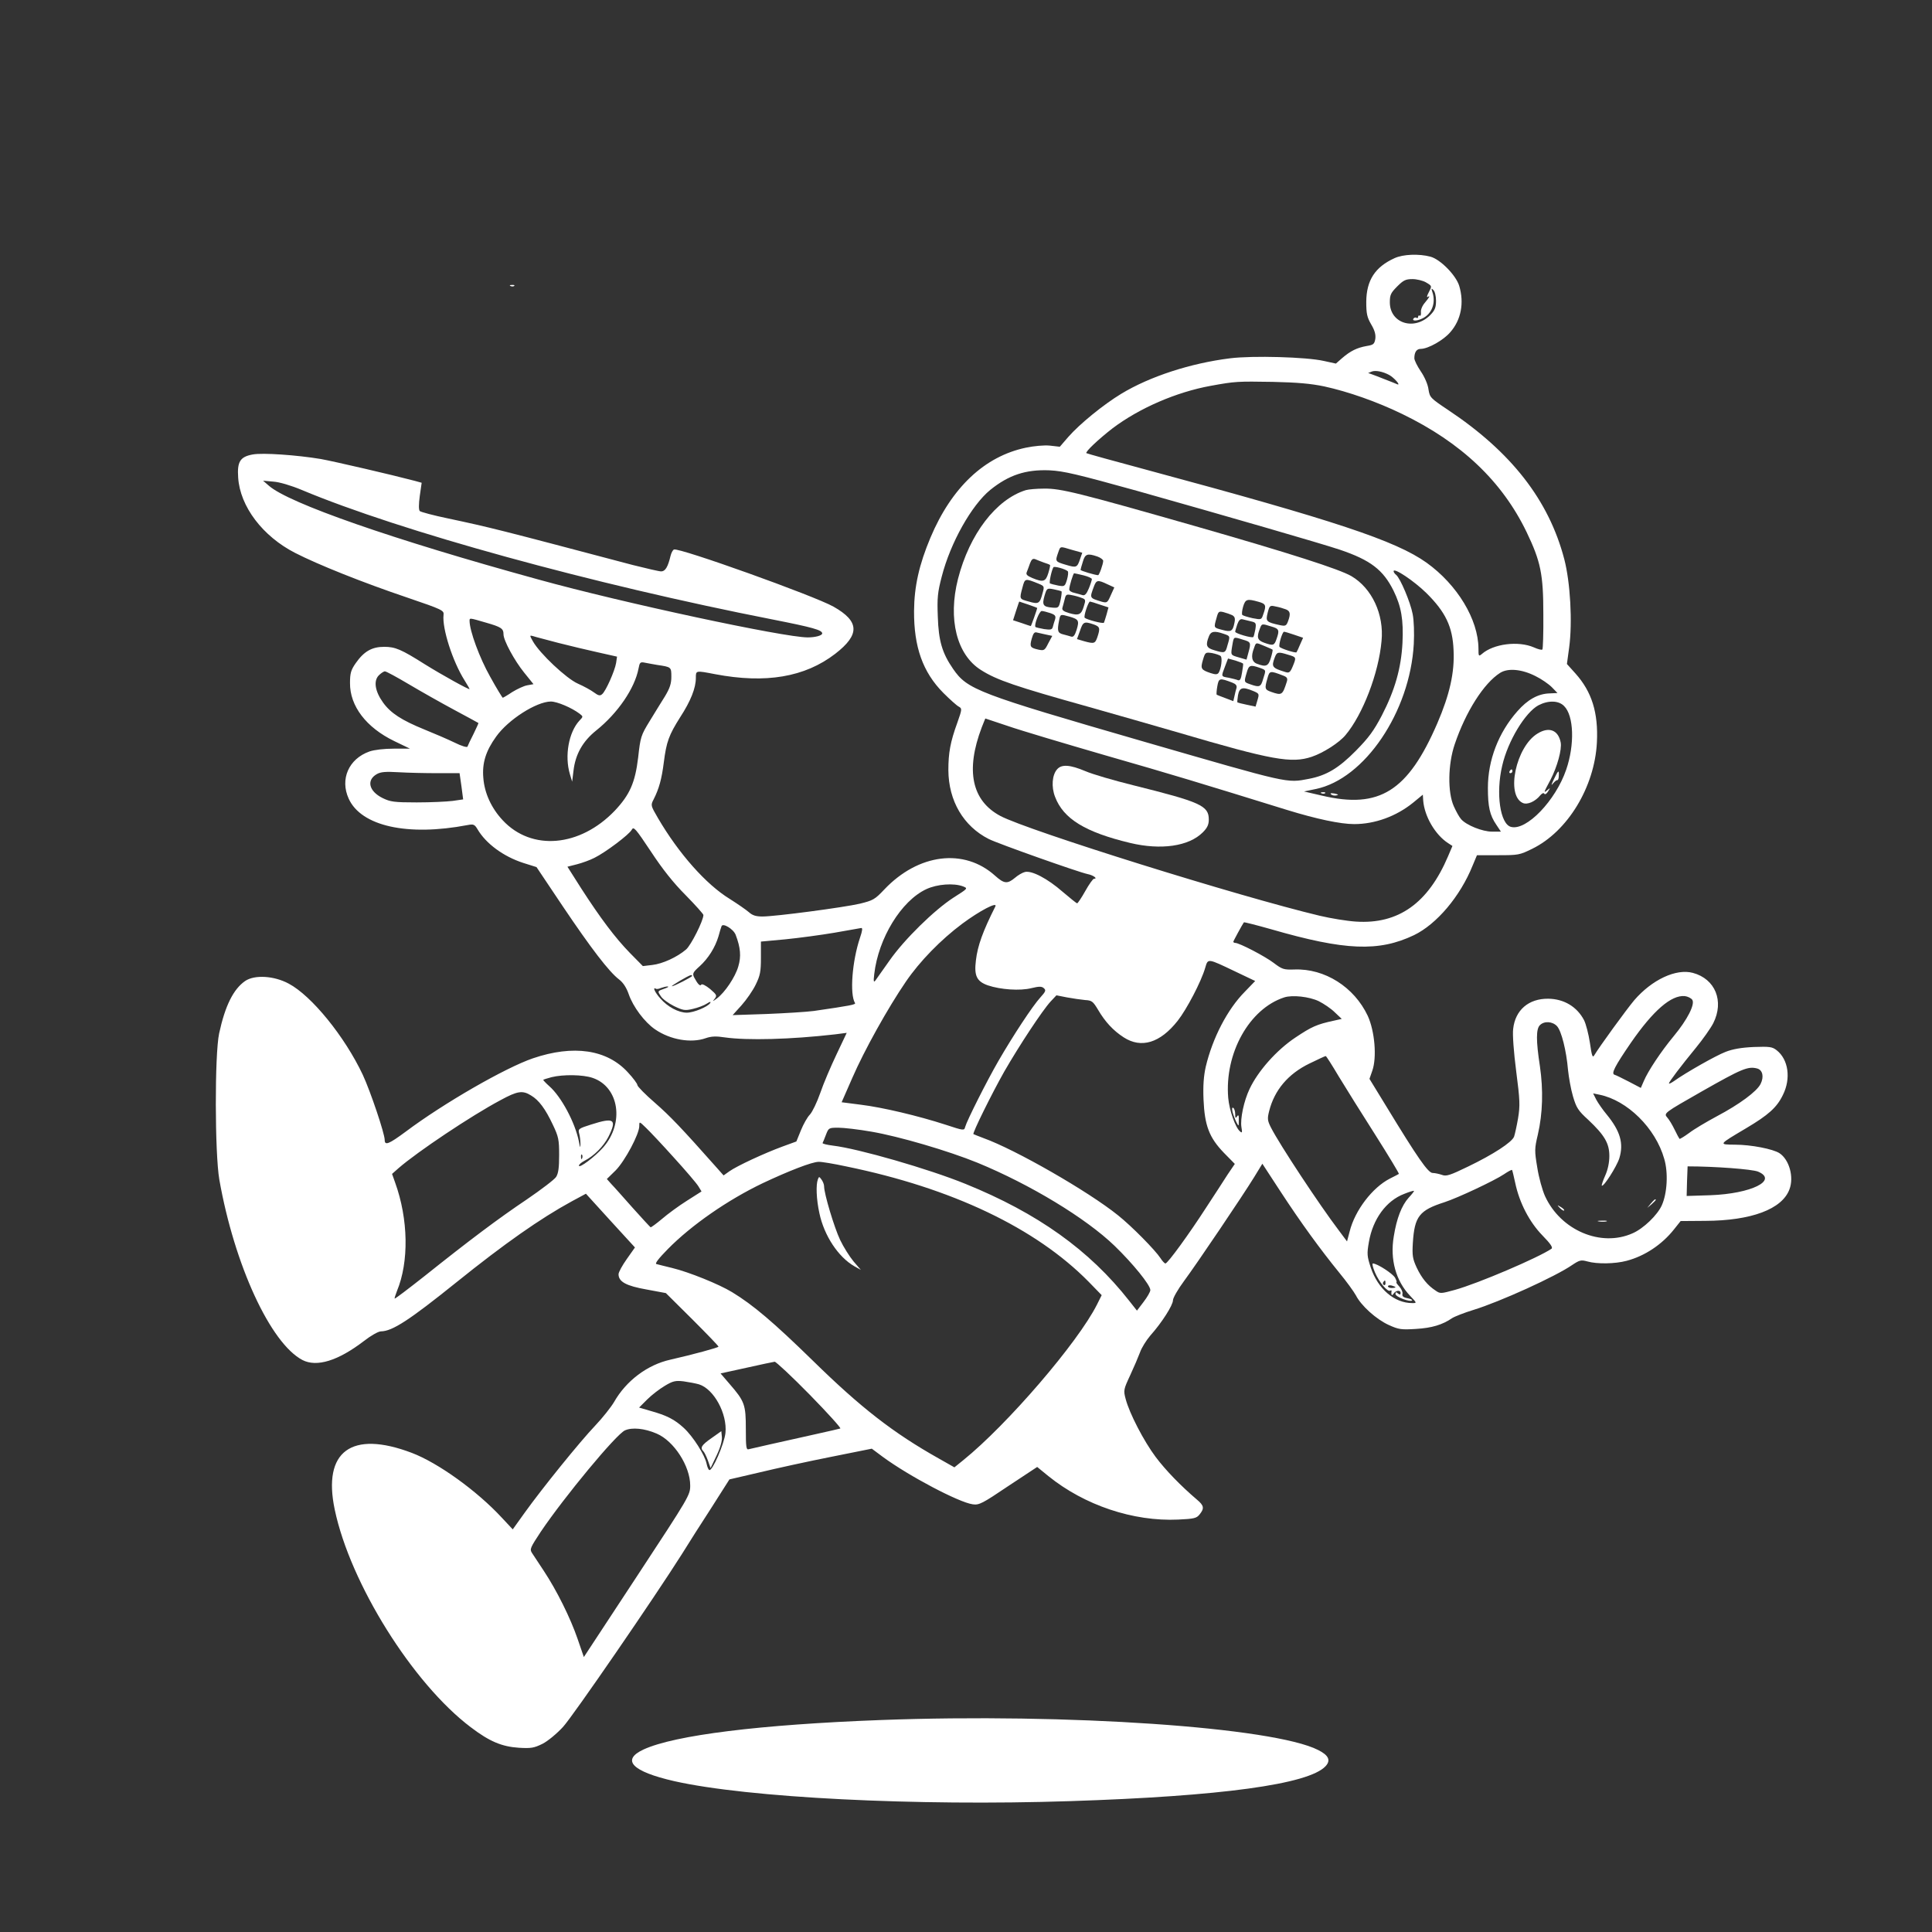
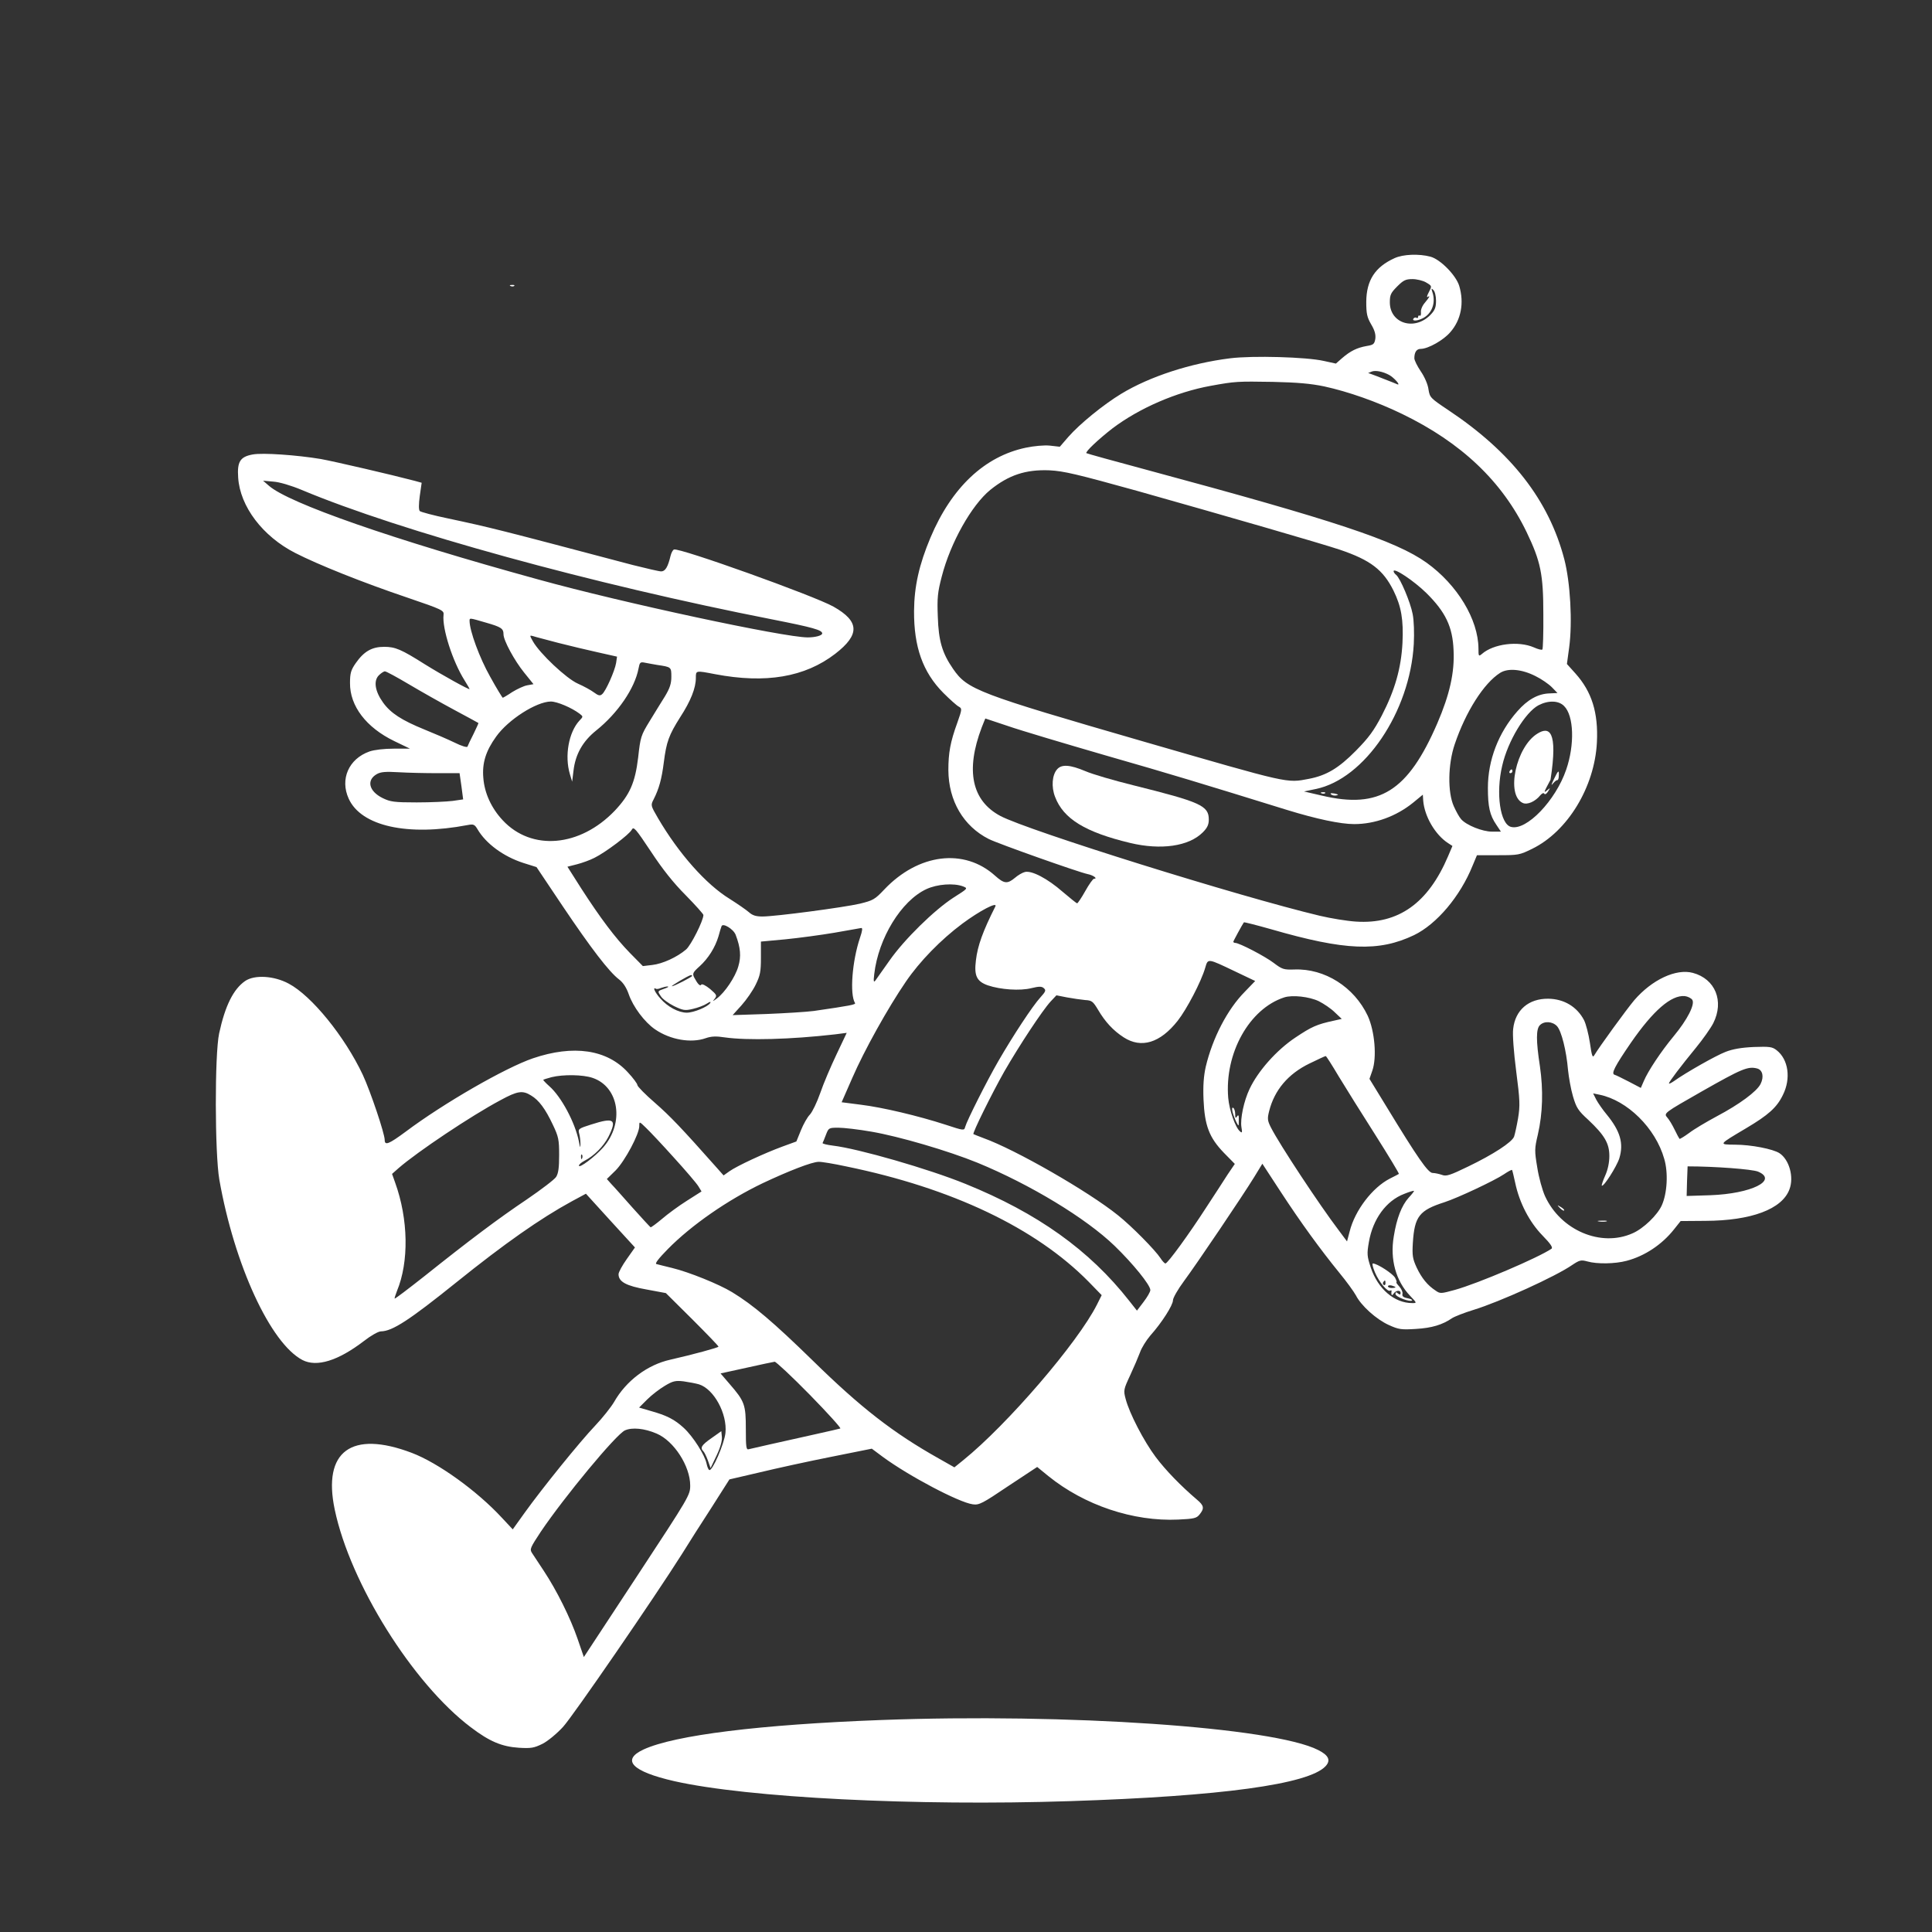
<svg xmlns="http://www.w3.org/2000/svg" width="1366" height="1366" viewBox="0 0 1366 1366" fill="none">
  <rect x="0" y="0" width="1366" height="1366" fill="#333333" stroke="none" />
  <path d="M986 182.533C972.133 188.8 966.133 198.267 966 213.333C966 221.733 966.533 224.267 969.467 229.333C972 233.6 972.8 236.533 972.4 239.6C971.733 243.333 971.067 243.867 966.133 244.667C959.467 245.867 954.8 248.133 948.933 253.2L944.533 257.067L936 255.2C923.733 252.4 885.733 251.333 869.733 253.333C841.867 256.8 813.067 266.133 792.8 278.4C780.267 286 763.333 299.733 755.2 309.067L749.333 315.867L742.267 315.067C738.267 314.667 731.067 315.333 725.333 316.533C696.133 322.667 672.8 344.667 657.867 380.133C649.867 399.2 646.4 414.533 646.267 432C646.133 457.333 652.4 475.2 666.933 489.867C671.6 494.533 676.533 498.933 677.867 499.6C680.267 500.933 680.267 501.333 676.933 510.8C671.867 524.667 670.533 532.4 670.533 544.533C670.667 566.267 681.2 584.133 699.067 593.2C705.333 596.4 762.133 616.533 768.933 618C773.067 618.8 776.4 621.333 773.467 621.333C772.8 621.333 770 625.2 767.333 630C764.667 634.8 762 638.667 761.6 638.667C761.067 638.667 756.533 634.933 751.333 630.533C740.667 621.2 729.467 615.333 724.667 616.533C722.933 616.933 719.733 618.8 717.6 620.667C712.267 625.067 710 624.933 703.6 619.2C681.733 599.467 649.333 603.467 625.2 628.933C618.533 636 617.2 636.667 608 638.933C596.533 641.6 548.267 648 539.067 648C534.4 648 532 647.2 529.467 644.933C527.467 643.2 521.467 639.067 516 635.6C499.2 625.333 479.867 603.467 465.2 578.4C460 569.467 460 569.333 462.133 565.2C466 557.6 467.867 550.667 469.333 539.067C471.2 524.4 472.933 519.733 480.933 507.067C488.4 495.6 492 486.4 492 479.333C492 474 491.733 474 505.6 476.667C541.333 483.467 569.067 478.8 590.533 462.267C608.133 448.667 607.733 439.333 589.333 428.933C575.867 421.333 480.267 387.067 476.533 388.533C475.733 388.8 474.667 390.8 474.133 392.933C472.267 400.8 470.4 404 467.467 404C466 404 456.933 401.867 447.333 399.467C351.467 374.133 347.333 373.067 316.667 366.533C306.4 364.4 297.467 362 296.8 361.333C296 360.533 296 356.533 296.8 350.667L298.133 341.333L293.333 340C277.2 335.733 236.4 326.267 226.8 324.533C210 321.733 185.6 320 178.667 321.333C169.733 322.933 167.6 326.533 168.4 337.733C169.733 358.133 185.733 379.2 208.667 390.933C224.8 399.2 256.4 411.867 288 422.533C313.067 431.067 314 431.6 313.6 434.8C312.533 444.267 320 467.6 328.4 480.933C330.4 484.133 332 486.933 332 487.2C332 488 312.667 477.333 300.267 469.6C283.6 459.067 279.467 457.333 271.6 457.333C262.933 457.333 257.333 460.533 251.467 468.933C248.133 473.733 247.467 476 247.467 482.933C247.333 499.2 258.933 514.4 278.8 524L289.867 529.333H278.4C271.6 529.333 264.667 530.133 261.2 531.333C246.533 536.533 240.267 550.933 246.533 564.667C255.333 584.133 288.133 591.467 330.667 583.333C334.8 582.533 335.6 582.933 337.6 586.267C343.6 596.533 356 605.6 370 610.133L379.333 613.067L398 640.933C417.733 670.267 430.667 687.2 437.733 692.533C440.533 694.667 442.933 698.267 444.533 702.933C447.6 711.867 455.733 722.667 463.067 727.733C473.867 735.2 488.667 737.733 499.067 734C502.933 732.667 506.4 732.533 512.4 733.467C528.4 735.733 559.067 734.933 590.4 731.333L598.667 730.267L591.467 745.467C587.467 753.867 582.267 766 580 772.667C577.733 779.2 574.4 786.133 572.667 788C570.8 789.867 568 794.933 566.267 799.2L563.067 807.067L553.2 810.667C540.533 815.333 521.2 824.267 515.733 828.133L511.6 831.067L507.467 826.4C481.333 796.933 473.733 789.067 463.067 779.733C456.267 773.867 450.667 768.133 450.667 767.2C450.667 766.267 447.733 762.267 444 758.267C429.2 742 405.467 738.533 376.8 748.267C357.333 754.933 313.867 779.867 286.667 800.267C274.933 808.933 272 810.133 272 806C272 801.467 261.867 771.467 256.533 760C243.733 732.8 220.267 704 204.133 695.467C193.733 689.867 180 689.067 173.333 693.6C165.067 699.333 159.2 710.933 154.933 730.667C151.733 745.733 151.867 815.333 155.067 834C165.733 894.533 191.333 949.867 213.867 961.6C224 966.8 239.067 962.133 257.333 948.133C262.133 944.4 267.467 941.333 269.333 941.333C277.467 941.2 289.333 933.467 322.667 906.667C356.8 879.2 382.133 861.467 404.133 849.467L414.267 844L431.6 863.067L448.933 882L443.2 890.133C440 894.667 437.333 899.467 437.333 900.933C437.333 906.267 442.8 909.2 457.2 911.733L470.8 914.267L489.467 932.8C499.6 942.933 508 951.6 508 952.133C508 952.8 489.867 957.733 474 961.333C457.733 964.933 442.667 976.267 434.133 991.333C432 994.933 426 1002.53 420.8 1008C410 1019.33 383.467 1052.13 370.933 1069.6L362.533 1081.33L354.933 1073.2C337.333 1054.13 309.733 1034.27 291.067 1027.2C248.4 1011.07 228 1026.13 236.667 1067.33C247.6 1119.47 291.733 1190.13 332.8 1221.2C346.133 1231.33 354.8 1234.93 366.8 1235.73C375.6 1236.27 377.6 1235.87 383.6 1232.93C387.467 1230.93 393.733 1225.73 398.133 1220.93C405.2 1213.2 462.667 1129.6 482.133 1098.8C486.4 1091.87 495.733 1077.2 502.933 1066.13L515.733 1046L536.933 1041.07C548.533 1038.27 571.067 1033.33 587.2 1030.13L616.4 1024.27L624.267 1030.13C642.8 1043.73 678 1062.27 687.733 1063.6C692.267 1064.27 694.533 1063.07 712.933 1050.67L733.333 1037.2L741.333 1043.73C766.8 1064.27 801.2 1075.87 833.067 1074.4C844.267 1073.87 846 1073.47 848.133 1070.8C851.6 1066.53 851.333 1064.53 846.4 1060.4C834.533 1050.27 824.267 1039.6 817.2 1030.27C808.8 1019.07 798.533 999.333 795.867 989.067C794.267 983.067 794.4 982.4 799.067 972.4C801.733 966.667 804.8 959.467 806 956.267C807.067 953.067 810.4 947.733 813.333 944.267C821.467 935.2 829.333 922.8 829.333 919.333C829.333 917.733 832.8 911.6 837.067 905.867C846.533 893.067 878.533 845.6 886.667 832.4L892.533 822.8L905.333 842.4C919.867 864.667 933.6 883.467 946.933 899.867C952 906 957.2 913.2 958.667 915.867C962.4 923.2 973.067 932.8 981.867 936.8C988.933 940 990.667 940.267 1001.2 939.6C1012.4 938.933 1019.87 936.667 1026.67 932C1028.53 930.8 1035.33 928.133 1041.87 926.133C1060.53 920.4 1099.87 902.533 1111.6 894.4C1116.8 890.933 1117.87 890.667 1122.27 891.867C1129.2 893.867 1142 893.6 1150 891.467C1162.8 888.133 1175.07 880 1183.6 869.2L1188.27 863.333L1205.73 863.2C1238.27 863.067 1260 854.933 1265.2 840.933C1268.53 832.267 1265.07 819.867 1258.13 815.333C1253.6 812.4 1238.13 809.333 1226.67 809.333C1214.93 809.2 1214.8 809.467 1234.53 797.733C1250.27 788.4 1256.27 783.067 1260.53 774.267C1266.4 762.667 1264.53 749.067 1256.13 742.533C1253.07 740.133 1251.2 739.867 1240 740.267C1231.2 740.667 1225.07 741.733 1220 743.733C1213.07 746.4 1191.73 758.533 1183.73 764.267C1181.6 765.733 1180 766.533 1180 766C1180 764.933 1188.27 754 1199.2 740.667C1204 734.8 1209.47 727.067 1211.33 723.467C1219.2 707.867 1212.8 692.133 1196.93 687.867C1185.07 684.667 1168 692.667 1155.47 707.2C1149.87 713.867 1130.67 740.267 1127.2 746.133C1126 748.133 1125.47 746.667 1124.13 737.333C1123.2 731.2 1121.33 724 1120 721.333C1115.07 711.867 1105.87 706.267 1094.67 706.133C1080.8 706 1071.33 714.133 1069.87 727.467C1069.33 731.2 1070.27 744 1072 757.333C1074.67 777.867 1074.8 781.733 1073.33 790.667C1072.4 796.133 1071.07 802 1070.53 803.6C1069.07 807.6 1055.73 816.267 1038 824.8C1025.07 831.067 1022.53 831.867 1019.47 830.667C1017.47 830 1014.53 829.333 1012.93 829.333C1009.73 829.333 1002.27 818.533 980.267 782.4L968.267 762.8L970.267 757.067C973.6 747.6 972 729.067 967.067 718.267C957.467 697.867 936.667 684.667 915.2 685.467C907.6 685.733 906.533 685.333 900.533 680.8C894.4 676.133 876.267 666.667 873.333 666.667C872.667 666.667 872 666.267 872 665.867C872 665.333 878.267 653.867 879.467 652.133C879.733 651.867 888.533 654.133 898.933 657.067C951.067 672.133 974.8 673.067 999.733 661.2C1015.73 653.467 1032.4 633.867 1041.2 612L1044.27 604.667H1059.2C1073.47 604.667 1074.4 604.533 1083.33 600.133C1108.4 587.867 1127.47 556.4 1129.07 524.933C1130.13 503.867 1125.47 489.067 1113.87 476.133L1107.87 469.467L1109.47 457.733C1111.87 439.733 1110.27 411.733 1106 395.333C1095.07 353.6 1068.53 319.6 1023.87 289.867C1011.33 281.467 1010.93 281.067 1010 275.333C1009.6 271.867 1007.2 266.4 1004.53 262.533C1002 258.8 1000 254.667 1000 253.333C1000 248.933 1001.6 246.667 1004.53 246.667C1009.73 246.667 1020.8 240.4 1025.47 234.8C1033.07 226.133 1035.33 214.133 1031.73 202.133C1029.47 194.667 1018.4 183.333 1011.33 181.467C1003.33 179.333 992 179.733 986 182.533ZM1008.13 199.6C1012.67 202.267 1012.53 202.133 1010 207.067C1008.93 209.067 1008.67 210.4 1009.33 210C1011.47 208.667 1010.8 210 1007.47 214C1005.6 216.133 1004.4 219.067 1004.67 220.8C1004.8 222.533 1004.4 223.6 1003.87 223.2C1003.2 222.8 1002.67 223.2 1002.67 224C1002.67 224.8 1002.13 225.2 1001.47 224.667C1000.8 224.267 999.867 224.533 999.333 225.333C998.267 227.067 1001.73 227.067 1005.6 225.2C1012.27 222.133 1015.33 214.267 1012.8 206.667C1011.87 203.867 1012 203.6 1013.47 205.067C1014.53 206 1015.33 209.467 1015.33 212.667C1015.33 217.333 1014.53 219.333 1011.47 222.533C1000.27 234.133 982.667 228.8 982.667 213.733C982.667 208.533 983.333 207.067 987.867 202.533C992.267 198.133 993.867 197.333 998.667 197.333C1001.73 197.333 1006 198.4 1008.13 199.6ZM982.133 265.067C985.6 266.933 990.667 272.667 988 271.733C986.933 271.2 983.067 269.733 979.333 268.267C975.733 266.8 971.467 265.2 970 264.667L967.333 263.733L970 262.667C972.667 261.733 977.6 262.667 982.133 265.067ZM936.267 273.2C953.333 276.933 973.467 284 991.333 292.667C1033.2 312.933 1062 340.267 1079.33 376.133C1089.33 396.933 1091.2 406 1091.2 434.267C1091.33 447.6 1090.93 458.8 1090.53 459.2C1090.13 459.733 1087.47 459.067 1084.53 457.733C1073.47 452.933 1055.87 455.2 1047.73 462.4C1045.47 464.267 1045.33 464 1045.33 458.533C1045.2 438 1030.4 413.467 1008.67 397.867C986.8 382.267 943.6 368 812 332.533C788.133 326.133 768.4 320.667 768.133 320.4C767.067 319.6 776.667 310.533 786.667 302.8C805.6 288.533 831.733 277.2 856 272.8C873.467 269.6 875.067 269.6 900 270C917.2 270.4 926.667 271.2 936.267 273.2ZM804 347.067C868.267 365.2 933.733 384.133 947.333 388.667C968.933 396 977.867 402.8 985.2 417.467C990.8 428.8 992.4 438.267 991.6 454.667C990.667 472.4 986.267 488 976.933 506C971.333 516.667 967.733 521.6 958.667 530.8C946.4 543.2 937.867 548.267 925.467 550.667C909.467 553.733 912.267 554.267 809.333 524.533C690.933 490.267 684 487.6 673.867 472.933C666.133 461.733 663.6 453.067 663.067 436C662.533 422.8 662.933 418.8 665.867 407.6C672 383.733 686.933 357.2 700.133 346.4C713.2 335.867 725.2 331.867 742 332.533C752.267 333.067 761.2 335.2 804 347.067ZM213.333 346.4C282.933 375.6 419.067 413.067 546.267 438C574.667 443.6 581.333 445.467 581.333 447.867C581.333 449.333 576.533 450.667 571.067 450.667C554.4 450.667 440.4 426.267 380.667 409.733C277.733 381.467 203.867 355.733 190 343.333L186 339.867L193.333 340.533C197.6 340.8 206 343.333 213.333 346.4ZM1008.53 419.333C1022 432.667 1027.07 443.067 1027.73 459.733C1028.53 475.467 1024.93 491.2 1016.27 511.333C995.467 559.467 975.333 572.133 934.667 562.533L922 559.6L930.267 557.867C964.8 550.8 996.933 503.333 999.6 455.333C1000 447.733 999.733 438.667 998.8 434.133C997.2 425.733 990.133 409.067 987.2 406.533C986.133 405.733 985.333 404.533 985.333 403.867C985.333 401.067 999.867 410.8 1008.53 419.333ZM343.733 440.267C354.4 443.333 356 444.4 356 448.533C356 452.8 363.733 467.067 370.533 475.467L377.2 483.733L372.8 484.533C370.4 484.933 365.6 487.2 362.133 489.333C358.8 491.6 355.733 493.333 355.467 493.333C355.2 493.333 351.067 486.667 346.533 478.4C339.067 465.2 332 446 332 438.933C332 436.8 331.867 436.8 343.733 440.267ZM394.667 454.533C403.067 456.667 415.867 459.733 423.2 461.333L436.267 464.267L435.6 468.8C434.667 474.4 428.267 488.8 425.733 490.8C424.267 492.133 423.067 491.867 420 489.6C417.867 488 412.8 485.2 408.533 483.333C400.4 479.733 381.6 462 376.8 453.467C374.4 449.2 374.4 449.067 376.8 449.733C378.267 450.267 386.267 452.267 394.667 454.533ZM464.667 470.133C474.667 471.6 474.667 471.6 474.667 478.533C474.667 483.333 473.6 486.533 470.267 492.133C467.733 496.133 462.933 504 459.333 509.867C453.2 519.867 452.8 521.067 451.2 535.6C449.067 553.333 445.333 561.867 434.667 573.2C410 598.933 375.867 601.867 355.467 580C347.467 571.467 342.533 560.8 341.733 550C340.8 539.6 343.467 530.933 350.8 520.8C359.333 508.8 379.2 496.133 389.467 496C393.867 496 404.267 500.4 409.867 504.667C412.4 506.667 412.4 506.667 409.6 509.6C402.133 517.733 399.067 534.4 402.933 547.333L404.533 552.667L405.467 545.067C406.8 533.333 412 524.133 421.467 516.533C436.8 504.267 448.8 486.667 451.467 472.667C452.267 468.4 452.667 467.867 455.867 468.533C457.733 468.933 461.733 469.6 464.667 470.133ZM1085.6 478C1089.73 480 1094.93 483.6 1097.2 485.867L1101.2 490L1095.47 490.267C1087.47 490.533 1080 494.667 1072.8 502.933C1059.47 518 1052 537.467 1052 557.067C1052 570.4 1053.33 576.4 1058 583.2L1061.2 588H1054.93C1048.13 588 1036.8 583.467 1033.07 579.2C1031.73 577.733 1029.47 573.6 1027.87 570C1023.47 560.133 1023.73 540.4 1028.53 526.267C1036.27 503.333 1049.07 483.067 1060.67 475.733C1066.13 472.267 1075.87 473.067 1085.6 478ZM289.2 483.867C297.733 488.933 312.133 497.067 321.333 502C330.533 506.933 338.133 511.067 338.267 511.2C338.4 511.333 336.8 514.8 334.8 518.933C332.667 523.067 330.8 527.067 330.533 527.867C330.267 528.667 326.267 527.467 321.467 525.067C316.8 522.8 307.2 518.667 300.267 515.867C283.867 509.2 276.133 504.133 270.8 496.667C265.067 488.667 264 481.333 267.867 477.467C269.333 476 271.333 474.667 272.133 474.667C273.067 474.667 280.667 478.8 289.2 483.867ZM1105.87 499.2C1112.8 506 1113.47 526.533 1107.33 544.267C1099.87 566 1079.33 587.467 1068.4 584.667C1060.67 582.8 1057.47 560.933 1062.13 541.333C1066.13 523.867 1078.4 503.733 1087.73 498.667C1094.67 495.067 1102 495.2 1105.87 499.2ZM712.667 513.333C721.467 516.4 752.4 525.6 781.333 534C828.8 547.6 848.4 553.6 910 572.667C930.8 579.067 947.733 582.667 957.467 582.667C972.133 582.667 987.2 577.2 999.2 567.467L1006 561.867L1006.27 566.133C1007.2 577.333 1014.8 590.267 1023.87 596.133L1026.93 598.133L1023.87 605.333C1009.73 638.667 988.667 653.6 958.667 651.6C952.4 651.2 940.933 649.333 933.067 647.467C876 633.867 727.067 587.333 707.333 576.933C687.067 566.133 682.533 544.8 694.133 514.267C695.467 510.8 696.667 508 696.667 508C696.8 508 704 510.4 712.667 513.333ZM309.333 546.667H324.933L326.267 556L327.467 565.2L320.133 566.267C316 566.8 304.533 567.333 294.667 567.333C278.667 567.333 276 566.933 270.533 564.267C260.8 559.467 258.933 551.6 266.4 547.333C269.2 545.733 272.667 545.467 281.867 546C288.4 546.4 300.8 546.667 309.333 546.667ZM484.8 632.933C491.733 640 497.333 646.267 497.333 646.933C497.333 650.933 488.533 668.4 485.067 671.333C478.667 676.8 468.4 681.467 461.2 682.267L454.533 683.067L445.467 673.867C434.933 663.067 424.533 649.2 410.933 628.133L401.2 612.8L408 611.067C411.6 610.133 417.2 608.133 420.267 606.533C428.133 602.667 444.933 590 446.667 586.667C448 584.133 449.333 585.733 460.267 602.133C468.4 614.533 476.267 624.4 484.8 632.933ZM680.8 626.667C684.533 628.133 684.4 628.133 674.133 634.667C660.533 643.467 639.467 664.133 629.067 678.933C624.4 685.467 619.867 691.867 619.067 693.067C617.733 694.933 617.467 694.133 618.133 688.667C621.067 663.333 637.2 636.933 654.933 628.667C662.667 625.067 674.267 624.267 680.8 626.667ZM703.733 640.933C694.933 658.4 691.2 668.667 690 679.067C688.667 689.867 690.533 693.867 698.4 696.667C707.467 699.733 721.2 700.667 729.2 698.667C734.667 697.333 736.533 697.333 738 698.667C739.733 700.133 739.333 701.067 735.6 705.2C730 711.333 716.267 732.267 706 750C697.6 764.533 683.6 792.4 682.4 796.8C681.733 799.467 681.467 799.467 668.533 795.2C649.2 788.933 623.867 782.933 608.533 781.067L595.067 779.333L602.667 762C610.933 742.933 627.733 712.667 640.533 694C650.267 679.733 665.2 664.4 680.4 653.067C692.8 643.867 705.6 637.2 703.733 640.933ZM520.133 660.933C523.6 670 524.133 676.267 522 683.333C519.867 690.8 512.533 701.733 506.8 706C503.733 708.267 503.6 708.267 505.333 706.133C507.067 703.867 506.8 703.333 502 699.2C499.067 696.8 496.4 695.467 495.867 696.133C495.067 697.6 493.333 695.867 490.8 691.067C489.467 688.4 489.867 687.467 494.667 683.2C500.8 677.6 505.6 670 508 662C508.8 659.067 509.733 655.867 510.133 654.933C510.933 652.267 518.533 656.8 520.133 660.933ZM608 663.2C602.533 679.467 600.667 702.933 604.533 709.2C605.2 710.267 601.2 711.067 575.333 714.8C570.267 715.467 555.2 716.4 542 716.933L518 717.733L524.267 710.8C527.733 706.933 532.267 700.4 534.267 696.267C537.467 689.733 538 687.067 538 677.2V665.733L555.333 664.133C564.8 663.2 580.533 661.067 590 659.467C599.6 657.733 608 656.267 608.933 656.133C610 656 609.733 658.133 608 663.2ZM873.467 686.933L887.467 693.6L880.133 701.2C867.733 713.733 857.333 734 852.533 754.133C851.067 760.667 850.533 767.467 850.933 777.333C851.733 795.867 854.933 804.267 865.333 815.067L873.067 822.933L868 830.4C865.333 834.667 858.4 845.2 852.667 854C840.8 872.4 825.6 893.333 824 893.333C823.467 893.333 821.867 891.733 820.533 889.6C816.8 883.867 800.133 866.933 790.4 859.2C769.333 842.267 718 812.8 695.333 804.667C691.733 803.333 688.533 802 688.267 801.867C687.333 801.333 701.333 773.067 710 757.733C720.667 739.2 736.933 714.533 742.8 708.133L746.933 703.733L754.4 705.2C758.667 706 764.4 706.8 767.2 707.067C772 707.333 772.8 708 776.4 714C781.333 722.4 787.067 728.667 794.533 733.467C806.933 741.467 820.267 737.467 832.667 721.733C839.067 713.6 849.333 694 852.133 684.267C854.133 677.467 853.6 677.467 873.467 686.933ZM489.333 690C489.333 690.8 476.533 697.333 475.067 697.333C473.867 697.333 486.667 689.733 488.4 689.467C488.933 689.333 489.333 689.6 489.333 690ZM470 698.933C464.667 700.8 464.8 700.667 467.333 704.533C468.533 706.4 472.8 709.467 476.533 711.333C482.933 714.4 484.267 714.667 489.867 713.333C493.333 712.533 497.733 710.933 499.733 709.6C502 708.133 502.8 708 502.133 709.2C500.4 711.867 490.533 716 485.6 716C479.733 716 472 711.867 466.933 706C463.067 701.733 461.2 697.6 463.733 699.067C464.267 699.467 465.867 699.2 467.333 698.533C468.8 698 470.933 697.467 472 697.467C473.067 697.6 472.267 698.133 470 698.933ZM932.4 707.867C935.867 709.6 941.067 713.067 943.733 715.733L948.667 720.4L943.333 721.6C930.933 724.267 927.467 725.867 915.867 733.6C902.667 742.4 889.467 757.2 883.467 770C879.467 778.4 876.8 791.067 877.733 796.933C878.4 800.667 878.267 801.333 876.8 800C873.467 797.333 869.2 785.067 868.4 776.267C865.733 744.667 883.333 713.2 908 705.2C913.733 703.333 925.733 704.667 932.4 707.867ZM1196.53 706.933C1198.53 710.133 1193.07 720.933 1183.33 732.667C1174.27 743.6 1165.2 757.333 1162.27 764.267L1160.13 769.2L1151.73 764.8C1147.07 762.4 1142.53 760.133 1141.47 759.867C1139.07 759.067 1141.73 753.867 1153.07 737.333C1168.93 714.4 1181.6 703.467 1191.2 704.267C1193.33 704.533 1195.73 705.733 1196.53 706.933ZM1100.93 725.6C1104 729.067 1107.47 742.667 1108.67 756.667C1109.2 761.733 1110.67 770.133 1112.13 775.067C1114.53 783.2 1115.73 785.2 1122.93 791.733C1134.53 802.667 1137.87 808.4 1137.87 817.333C1137.87 822 1136.8 827.067 1134.93 831.2C1133.33 834.8 1132.27 838 1132.53 838.267C1133.73 839.467 1143.07 824.8 1144.93 818.933C1148.13 808.4 1145.6 799.733 1136 788C1133.2 784.667 1130 780 1128.67 777.6L1126.4 773.067L1130.93 774C1150.53 778 1170.53 797.6 1176.67 819.333C1179.6 829.067 1178.8 843.733 1174.93 852.267C1171.87 859.067 1162 868.667 1154.27 872C1131.87 882 1103.47 869.867 1092.4 845.733C1090.53 841.6 1088 832.533 1086.93 825.6C1084.93 813.6 1084.93 812.267 1087.33 802.133C1090.8 787.067 1091.2 770.667 1088.8 754C1086 735.867 1086 727.467 1088.8 724.8C1091.87 721.733 1097.73 722.133 1100.93 725.6ZM946.533 761.067C951.333 768.933 962.933 787.6 972.4 802.4C981.867 817.333 989.333 829.733 989.067 830C988.8 830.133 986 831.733 982.667 833.333C970.4 839.6 958 855.733 954.267 870.667L952.4 877.733L946.533 869.867C933.067 852.133 904.667 809.2 898.533 797.067C896.133 792.267 896 790.933 897.333 785.6C901.067 770.8 910.667 759.333 925.733 752C931.733 749.067 936.933 746.667 937.333 746.667C937.733 746.667 941.867 753.2 946.533 761.067ZM1242.4 755.467C1246.27 756.533 1247.33 761.333 1244.8 766.4C1242.13 771.733 1229.87 780.8 1213.73 789.333C1206.53 793.2 1197.73 798.4 1194.27 801.067C1190.8 803.6 1187.73 805.467 1187.47 805.2C1187.2 804.933 1185.6 802 1184 798.667C1182.4 795.333 1180.13 791.6 1178.93 790.267C1176.13 787.067 1176.27 787.067 1203.6 771.467C1231.33 755.733 1235.87 753.733 1242.4 755.467ZM419.067 762.133C437.733 768.533 441.6 794 426.533 811.2C420.667 817.867 409.333 826.4 409.333 824.133C409.333 823.333 411.067 821.867 413.333 820.667C420.133 817.2 426.667 810.533 430.133 803.867C436.4 791.333 434.267 789.867 418 795.067C409.067 797.867 408.667 798.267 409.467 801.333C410 803.2 410.4 806.4 410.4 808.667C410.4 812 410.133 811.733 409.333 807.2C406.667 793.733 396.8 775.333 388.4 768C385.867 765.733 383.867 763.6 384.133 763.467C384.4 763.2 387.067 762.4 390 761.6C398.133 759.6 412.133 759.733 419.067 762.133ZM375.467 774.533C381.067 777.867 385.6 784 390.933 795.333C394.933 803.733 395.333 805.867 395.333 816.667C395.333 825.6 394.8 829.6 393.2 832.133C392 834 382.667 841.067 372.533 848C352.267 861.6 331.867 876.933 300.133 902.267C288.8 911.2 279.333 918.4 279.067 918.133C278.8 918 279.6 915.6 280.667 912.8C289.2 892.267 288.8 862.133 279.333 836L277.2 830L281.867 825.867C295.067 814.4 333.067 788.933 353.867 777.867C365.867 771.333 369.467 770.8 375.467 774.533ZM476.4 818.4C484.667 827.467 492.4 836.533 493.733 838.667L496 842.4L485.733 848.933C480 852.533 472 858.4 468 861.867C464 865.2 460.4 867.867 460 867.733C459.6 867.467 453.867 861.333 447.333 854C440.8 846.667 434.133 839.067 432.267 837.2L429.067 833.6L435.333 827.467C441.867 820.8 452 801.867 452 796.133C452 792.8 452 792.8 456.8 797.467C459.333 799.867 468.267 809.333 476.4 818.4ZM616.133 800.133C635.6 803.467 670.267 813.6 691.2 822.133C728.133 837.333 767.733 861.2 788.133 880.933C800.933 893.333 813.333 908.533 813.333 912.133C813.333 913.333 811.2 917.067 808.533 920.533L803.867 926.667L798.4 919.733C770.267 883.867 733.6 857.733 682.667 837.067C656.8 826.533 606.933 812.133 588.933 810C584.667 809.467 581.333 808.667 581.6 808.133C581.867 807.733 582.933 805.067 584 802.267C585.867 797.467 586 797.333 592.8 797.333C596.533 797.333 607.067 798.533 616.133 800.133ZM411.6 818.933C411.2 820 410.8 819.6 410.8 818.133C410.667 816.667 411.067 815.867 411.467 816.4C411.867 816.8 412 818 411.6 818.933ZM598.133 824.667C673.067 840 732.4 868.267 769.867 906.4L778.933 915.733L775.6 922.4C762.133 949.2 712.267 1007.2 681.067 1032.4L674.8 1037.47L663.733 1031.2C631.467 1013.07 608.533 995.2 574.667 962C546.933 934.933 532.533 922.667 517.6 913.6C508.4 908 487.333 899.467 475.333 896.533C470.267 895.333 465.2 894 464.133 893.733C462.8 893.467 465.6 889.867 472.133 883.2C488.933 866.133 514.533 848.4 539.333 836.533C557.733 827.867 574.133 821.467 578.8 821.467C580.667 821.333 589.467 822.8 598.133 824.667ZM1243.07 828.4C1257.33 834.533 1238.27 844 1209.33 845.067L1192.53 845.6L1192.8 835.2C1193.07 829.333 1193.2 824.667 1193.2 824.667C1212.4 824.667 1238.93 826.667 1243.07 828.4ZM1071.33 836.4C1074.27 850.4 1081.33 864 1090.53 873.467C1096.4 879.467 1098.13 882.133 1096.93 882.933C1087.73 889.2 1045.07 907.467 1028.67 912C1018.93 914.667 1018.27 914.8 1015.07 912.533C1009.33 908.8 1005.2 903.733 1001.6 896.133C998.8 890 998.4 887.733 998.933 878.8C1000.13 860 1003.47 855.733 1021.33 850C1030.8 846.933 1056.8 834.667 1063.33 830.267C1066.27 828.267 1068.8 826.933 1069.07 827.2C1069.33 827.467 1070.27 831.6 1071.33 836.4ZM996 846.8C991.067 852.267 987.467 861.467 985.467 874.133C982.667 890.4 986.933 905.733 997.067 916.267C1001.87 921.333 1001.87 921.333 998.533 921.333C985.867 921.333 974.267 911.333 969.2 896.267C966.533 888.133 966.4 886.533 967.867 878.133C970.667 861.867 980.133 848.933 992.8 844.133C996.4 842.667 999.467 841.733 999.733 842C1000 842.133 998.267 844.4 996 846.8ZM572.533 986.133C585.2 999.067 594.933 1009.87 594.133 1010C593.333 1010.27 585.733 1012 577.333 1013.87C550.933 1019.73 531.467 1024.13 529.333 1024.67C527.6 1025.2 527.333 1023.07 527.333 1010.27C527.333 993.2 526.533 990.8 515.867 978.533L509.467 971.067L527.733 967.067C537.733 964.8 546.8 962.933 547.733 962.8C548.667 962.8 559.867 973.2 572.533 986.133ZM494.267 978.8C504.8 982.133 514.267 999.6 512.933 1013.07C512.133 1020.8 503.467 1040.67 501.467 1039.33C500.8 1039.07 500 1036.93 499.6 1034.93C498.4 1028.8 490 1015.6 483.467 1009.6C476.933 1003.6 471.6 1000.8 459.6 997.467L451.867 995.2L457.6 989.467C460.8 986.267 466.4 982 470 979.867C475.733 976.4 477.6 976 483.333 976.667C487.067 977.2 492 978.133 494.267 978.8ZM464.267 1013.6C476.533 1018.8 488 1036.67 488 1050.27C488 1057.07 487.467 1058 450.4 1114.4L412.8 1171.6L408.4 1158.8C403.333 1144 393.6 1124.4 384.4 1110.53C380.933 1105.33 377.2 1099.6 376.133 1098C374.4 1095.33 374.933 1094.27 382.4 1082.93C399.067 1058.27 435.6 1014.13 441.867 1011.33C446.933 1009.07 455.6 1009.87 464.267 1013.6Z" fill="white" />
-   <path d="M725.333 346.533C704.267 353.067 685.467 377.6 677.333 409.333C670.133 437.733 676.4 462.933 693.6 473.733C704.667 480.8 718 485.333 770 499.867C788.4 505.067 816.8 513.2 833.333 518C899.467 537.467 913.2 539.867 927.467 535.067C935.467 532.4 946.8 525.2 951.333 519.733C963.467 505.333 974.8 476 976.8 453.2C978.667 434.4 970 415.867 955.467 407.333C946.933 402.4 912.533 391.333 845.067 372C762 348.267 750 345.333 738.267 345.467C732.933 345.467 727.2 346 725.333 346.533ZM758 388.8L765.2 390.8L763.733 395.067C761.6 401.333 761.2 401.6 753.6 399.333C746 397.067 746 396.933 748.133 390.8C749.867 386 749.067 386.133 758 388.8ZM775.867 393.467C778.133 394.267 780 395.733 780 396.533C780 398.8 777.2 406.667 776.4 406.667C774.533 406.667 764 403.6 764 402.933C764 402.667 764.667 400 765.6 397.2C767.2 391.6 768.8 391.067 775.867 393.467ZM738 397.733C740.267 398.4 742.133 399.2 742.4 399.467C742.667 399.6 742.133 402.133 741.2 405.2C739.333 411.333 737.6 411.867 729.867 408.667C726.133 407.067 725.2 406.133 726 404.4C726.533 403.067 727.6 400.267 728.267 398.267C729.333 395.467 730.267 394.8 731.867 395.333C733.067 395.867 735.867 396.933 738 397.733ZM754.933 403.867C755.467 404.4 755.2 407.067 754.4 409.867C752.933 414.667 752.667 414.8 748.133 414C745.467 413.467 742.933 412.8 742.4 412.533C741.6 412 743.467 403.333 744.8 401.067C745.333 400.133 753.2 402.267 754.933 403.867ZM766.133 406.8C769.333 407.6 772 408.8 772 409.467C772 410.133 771.067 413.067 769.867 416C768.267 419.867 767.067 421.2 765.467 420.8C764.267 420.4 761.733 419.733 759.733 419.2C757.6 418.8 756 417.733 756 416.8C756 414.4 758.8 405.333 759.467 405.333C759.867 405.333 762.8 406 766.133 406.8ZM734.267 412.667C738.4 414.4 738.533 414.533 737.067 419.6C735.2 426.8 734.267 427.333 727.467 425.333C720.667 423.467 720.667 423.733 722.933 415.333C724.667 408.8 724.667 408.8 734.267 412.667ZM782.933 413.067L787.867 415.333L785.333 420.933C783.067 426.133 782.667 426.4 779.067 425.467C770.133 422.667 770.267 423.2 773.6 414.267C775.2 410.133 776.267 409.867 782.933 413.067ZM750.533 418.133C750.8 418.4 750.533 421.2 749.867 424.267C748.667 429.733 748.4 430 744 429.6C737.467 429.067 736.667 427.733 738.533 421.2C740.133 415.867 740.267 415.733 745.067 416.667C747.733 417.2 750.267 417.867 750.533 418.133ZM764.933 422.8C767.6 423.733 767.733 424.267 766.267 428.8C764.533 434.667 762.667 435.467 755.867 433.467C751.867 432.267 750.667 431.333 751.2 429.6C751.6 428.4 752.267 425.6 752.8 423.6C753.6 420.267 754 420 757.867 420.8C760.133 421.2 763.333 422.133 764.933 422.8ZM889.733 425.467C895.067 426.933 895.467 428 893.2 434.267C891.867 438.267 891.867 438.267 885.6 437.067C882.133 436.267 878.933 435.333 878.4 434.8C877.867 434.4 878.133 431.733 878.933 428.933C880.533 423.6 881.733 423.2 889.733 425.467ZM727.067 427.467C730.533 428.667 733.333 429.733 733.333 429.867C733.333 430.667 729.067 442.667 728.8 442.667C728.667 442.667 725.733 441.733 722.4 440.533L716.267 438.533L718.4 431.867C719.6 428.267 720.533 425.333 720.667 425.333C720.8 425.333 723.6 426.267 727.067 427.467ZM777.6 427.467L783.733 429.467L782.4 434.4C781.6 437.067 780.8 439.733 780.533 440.267C780 441.2 768.4 438.133 766.933 436.8C766 435.867 769.467 425.333 770.667 425.333C771.067 425.333 774.267 426.267 777.6 427.467ZM909.067 430.8C912.267 432 912.667 434 910.667 439.333C909.467 442.533 908.8 442.8 904.933 442C895.2 439.867 894.8 439.333 896.267 433.333C897.6 428.133 897.867 427.867 901.867 428.8C904.133 429.2 907.333 430.133 909.067 430.8ZM742.533 433.467C746 434.667 746.667 435.467 746 437.867C745.467 439.333 744.8 441.733 744.4 443.2C743.867 445.2 742.933 445.467 738.267 444.8C735.2 444.267 732.533 443.6 732.133 443.333C730.933 442 734.8 432 736.533 432C737.467 432 740.133 432.667 742.533 433.467ZM871.2 434.933C873.067 436 873.467 437.2 872.8 440.4C871.6 446.4 870.4 447.067 864.133 445.333C858 443.733 858.133 444 860.133 436.933C861.333 432.4 861.733 432 865.067 432.8C867.067 433.333 869.733 434.267 871.2 434.933ZM756.267 436C762.667 437.867 763.2 438.8 761.2 445.333C760 449.2 758.933 450.533 757.467 450.133C756.267 449.733 753.733 449.067 751.733 448.533C747.867 447.6 747.333 446.133 748.8 438.8C749.733 434.133 749.6 434.133 756.267 436ZM884.533 439.333C888 440.133 888.267 440.533 887.6 444.933C887.067 447.467 886.533 450 886.133 450.4C885.2 451.333 873.333 447.867 873.333 446.667C873.333 446.133 874 443.867 874.8 441.467C875.867 438.533 876.933 437.467 878.533 437.867C879.733 438.133 882.4 438.8 884.533 439.333ZM773.2 441.467C777.733 443.067 778 444.133 775.867 450.533C774.267 455.067 773.6 455.333 766.4 453.333L761.467 451.867L763.6 446C765.733 439.6 766.533 439.2 773.2 441.467ZM898.8 442.933C904.4 444.533 904.8 445.467 902.533 451.867C900.933 456.533 900.133 456.667 893.733 454.4C889.067 452.667 888.4 450.667 890.667 444.8C892.133 440.8 892 440.8 898.8 442.933ZM739.6 448.667L744 449.6L741.2 454.8C738.667 459.867 738.267 460.133 734.267 459.333C728.4 458 727.867 457.333 729.467 451.6C730.533 447.867 731.333 446.667 733.067 447.2C734.267 447.467 737.333 448.133 739.6 448.667ZM865.2 448.133C869.867 449.733 869.867 449.6 867.867 456.267C866.4 461.867 866 462 858.533 459.733C852.933 458.133 852.267 456.267 854.667 450.133C856 446.267 858.667 445.867 865.2 448.133ZM915.067 448.8L921.333 450.933L919.2 455.733C918.133 458.4 916.933 460.8 916.667 461.2C915.867 461.867 905.467 458.533 904.667 457.333C903.867 456 906.667 446.667 907.867 446.667C908.4 446.667 911.6 447.6 915.067 448.8ZM878.8 452.267C884.4 453.867 884.667 454.267 882.667 461.467L881.333 466.4L875.867 464.8C869.867 463.067 870.133 463.333 871.333 456C872.4 450 872 450.133 878.8 452.267ZM894.133 456.8C897.067 458 899.467 459.067 899.733 459.333C900 459.6 899.467 462.133 898.533 465.2C896.8 471.067 895.067 471.733 888.8 469.333C885.067 468 884.267 464.133 886.667 458.133C888.133 454 887.733 454.133 894.133 456.8ZM863.067 463.867C864.4 465.2 863.467 472.8 861.6 475.733C860.667 476.933 859.467 477.067 855.867 475.867C849.2 473.6 848.667 472.8 850.533 466.533C852.133 461.2 852.267 461.067 856.933 461.733C859.6 462.267 862.4 463.2 863.067 463.867ZM910.8 462.933C916.667 464.667 916.667 464.667 914 471.2C912.267 475.333 911.467 476 908.933 475.2C899.333 472.267 898.8 471.467 901.333 464.8C902.8 460.933 903.6 460.667 910.8 462.933ZM878.933 469.333C879.067 469.733 878.667 472.667 878.133 475.733C877.467 480 876.8 481.333 875.333 480.933C874.4 480.533 871.333 479.733 868.8 479.2C863.2 478.267 863.333 478.533 866.133 471.2L868.267 465.6L873.6 467.067C876.533 468 878.933 468.933 878.933 469.333ZM890.533 472.133C895.333 473.867 895.2 473.467 893.067 480.133C891.467 485.733 890.533 486.133 884.133 483.867C879.467 482.267 879.467 482.4 881.467 475.6C882.933 470.267 884 469.867 890.533 472.133ZM907.067 477.6C910 478.667 910.533 479.6 909.867 481.867C906.8 491.467 906.4 491.867 898.8 489.2C894.267 487.6 894 486.933 896.133 479.6C897.6 474.133 898 474.133 907.067 477.6ZM871.333 482.667C873.733 483.6 874.667 484.667 874.267 486.4C873.867 487.6 873.2 490.267 872.8 492.267L872 495.733L866.4 493.6C863.2 492.4 860.4 491.333 860.267 491.2C860 490.933 860.133 488.4 860.667 485.333C861.733 479.333 862.267 479.2 871.333 482.667ZM886 488.533C890.4 490.4 890.4 490.533 889.067 495.067L887.733 499.6L881.467 498.267C878.133 497.6 875.2 496.8 874.933 496.667C874.667 496.4 874.933 494.133 875.333 491.467C876.4 486 878.533 485.467 886 488.533Z" fill="white" />
  <path d="M934.4 560.933C935.333 561.333 936.533 561.2 936.933 560.8C937.467 560.4 936.667 560 935.2 560.133C933.733 560.133 933.333 560.533 934.4 560.933Z" fill="white" />
  <path d="M941.067 561.6C941.867 562.4 943.467 562.667 944.8 562.4C946.667 562 946.4 561.733 943.6 561.067C941.067 560.667 940.267 560.8 941.067 561.6Z" fill="white" />
-   <path d="M1087.07 518.667C1071.87 527.867 1064.53 562.267 1076.67 567.733C1079.87 569.2 1085.47 566.8 1089.2 562.133C1090.4 560.8 1091.47 560.4 1091.87 561.2C1092.4 562 1093.6 561.2 1094.53 559.6C1096.27 556.8 1096.27 556.8 1094 558.667C1091.2 560.933 1091.33 560.533 1096.27 551.333C1101.07 542 1104.4 529.867 1103.47 524.933C1101.73 516.133 1095.2 513.6 1087.07 518.667Z" fill="white" />
+   <path d="M1087.07 518.667C1071.87 527.867 1064.53 562.267 1076.67 567.733C1079.87 569.2 1085.47 566.8 1089.2 562.133C1090.4 560.8 1091.47 560.4 1091.87 561.2C1092.4 562 1093.6 561.2 1094.53 559.6C1096.27 556.8 1096.27 556.8 1094 558.667C1091.2 560.933 1091.33 560.533 1096.27 551.333C1101.73 516.133 1095.2 513.6 1087.07 518.667Z" fill="white" />
  <path d="M1067.33 545.333C1066.93 546 1067.2 546.667 1067.87 546.667C1068.67 546.667 1069.33 546 1069.33 545.333C1069.33 544.533 1069.07 544 1068.8 544C1068.4 544 1067.73 544.533 1067.33 545.333Z" fill="white" />
  <path d="M1098.67 550.933C1096.8 554.8 1096.53 555.867 1098 554C1099.2 552.533 1100.53 551.467 1101.07 551.6C1101.6 551.733 1102.13 550.267 1102.13 548.533C1102.4 544 1101.73 544.533 1098.67 550.933Z" fill="white" />
  <path d="M747.467 543.867C743.867 547.867 743.2 556.4 746 563.467C751.867 578.933 767.333 588.4 799.067 596C820.8 601.2 840.533 598.4 850.4 588.533C853.6 585.333 854.667 583.067 854.667 579.467C854.667 569.6 848.8 567.067 801.2 555.2C787.733 551.867 772.533 547.467 767.333 545.2C756.533 540.667 750.667 540.267 747.467 543.867Z" fill="white" />
  <path d="M871.467 786.267C872 788.267 873.2 791.467 874.133 793.333C875.867 796.667 875.867 796.667 875.867 792C876 788.533 875.6 787.867 874.667 789.333C873.6 790.933 873.333 790.533 873.333 787.733C873.333 785.733 872.667 783.733 872 783.333C871.067 782.8 870.933 783.733 871.467 786.267Z" fill="white" />
-   <path d="M1167.2 850.933L1164.67 854L1167.73 851.467C1169.33 850 1170.67 848.667 1170.67 848.4C1170.67 847.333 1169.6 848.133 1167.2 850.933Z" fill="white" />
  <path d="M1102.93 854.133C1104.27 855.467 1105.6 856.267 1105.87 855.867C1106.27 855.467 1105.2 854.4 1103.6 853.467C1100.8 851.733 1100.8 851.867 1102.93 854.133Z" fill="white" />
  <path d="M1130.4 863.6C1132 863.867 1134.4 863.867 1135.73 863.6C1136.93 863.2 1135.6 862.933 1132.67 863.067C1129.73 863.067 1128.67 863.333 1130.4 863.6Z" fill="white" />
-   <path d="M578.267 833.867C576.8 837.733 577.2 848 579.333 857.733C582.667 873.6 592.667 888.8 604.133 895.333L608.667 897.867L603.6 892C600.8 888.667 596.4 881.733 594 876.667C589.867 868 582.667 844 582.667 838.8C582.667 837.467 581.867 835.467 580.933 834.133C579.2 831.733 579.067 831.733 578.267 833.867Z" fill="white" />
  <path d="M972.133 899.6C975.067 906.533 981.067 913.733 982.933 912.533C983.6 912.133 984 912.267 983.867 912.933C983.467 915.6 984.133 916.533 985.2 914.8C986.8 912.267 990.267 911.867 990.267 914.133C990.267 915.467 989.733 915.6 988.4 914.533C987.067 913.333 986.667 913.467 986.667 914.933C986.667 916.933 996.933 920.8 998.4 919.467C998.8 919.067 997.333 918.267 995.067 917.867C992.133 917.333 991.2 916.4 991.6 914.8C991.867 913.6 990.933 911.333 989.333 909.6C987.867 908 986.933 906.667 987.333 906.667C987.733 906.667 987.333 905.2 986.4 903.467C984.8 900.533 973.733 893.333 970.667 893.333C970 893.333 970.667 896.133 972.133 899.6ZM979.6 907.333C979.6 908.4 979.067 908.933 978.4 908.533C977.733 908.133 977.6 907.2 978 906.533C979.2 904.8 979.6 905.067 979.6 907.333ZM986.667 910.133C986.667 910.4 985.467 910.667 984 910.667C982.533 910.667 981.333 910.133 981.333 909.467C981.333 908.8 982.533 908.533 984 908.933C985.467 909.333 986.667 909.867 986.667 910.133Z" fill="white" />
  <path d="M503.067 1016.8C496 1021.73 494.8 1023.6 497.333 1026.13C498 1026.8 499.467 1029.73 500.533 1032.67L502.4 1038L506.667 1029.07C509.333 1023.47 510.667 1018.67 510.4 1016L510 1011.87L503.067 1016.8Z" fill="white" />
  <path d="M361.067 202.267C362 202.667 363.2 202.533 363.6 202.133C364.133 201.733 363.333 201.333 361.867 201.467C360.4 201.467 360 201.867 361.067 202.267Z" fill="white" />
  <path d="M622.667 1216.13C537.467 1219.33 477.067 1226.8 455.067 1236.93C438.933 1244.4 446.933 1252.53 476.667 1259.33C528.667 1271.07 647.333 1277.07 756.667 1273.47C863.333 1270 925.2 1261.6 937.2 1248.8C941.067 1244.67 939.467 1241.07 932 1237.33C900.4 1221.2 754.533 1211.2 622.667 1216.13Z" fill="white" />
</svg>